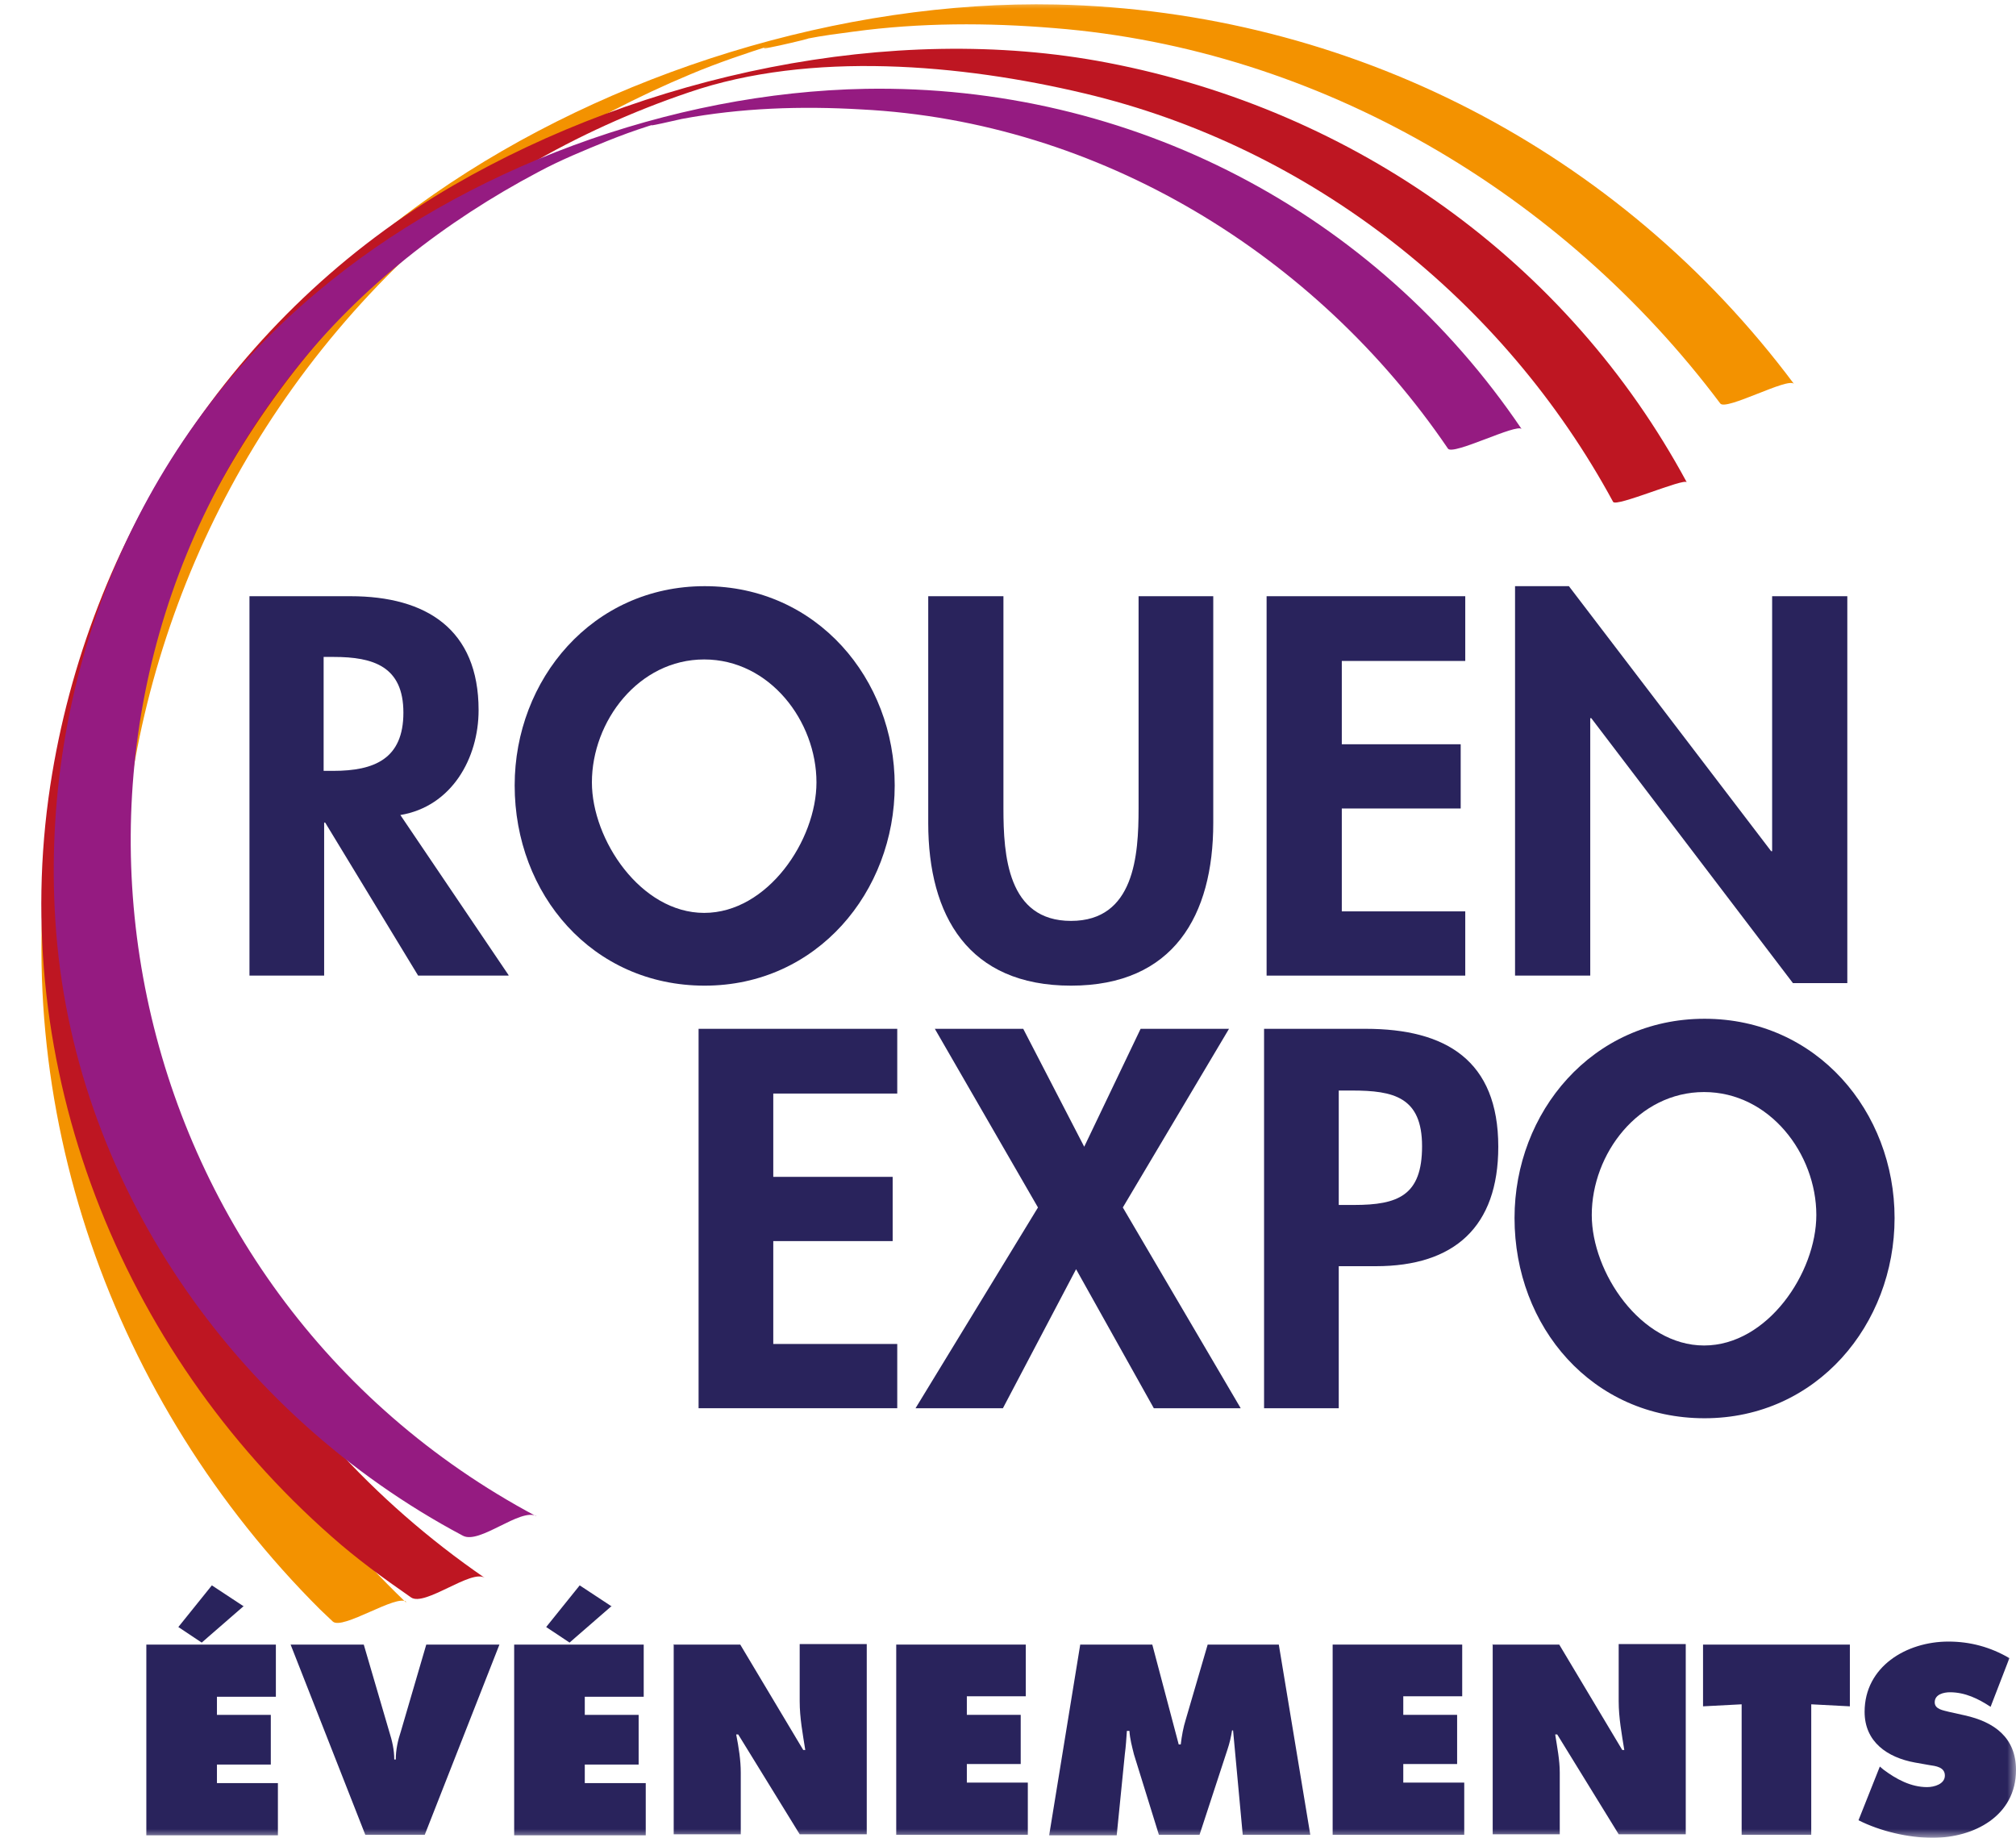
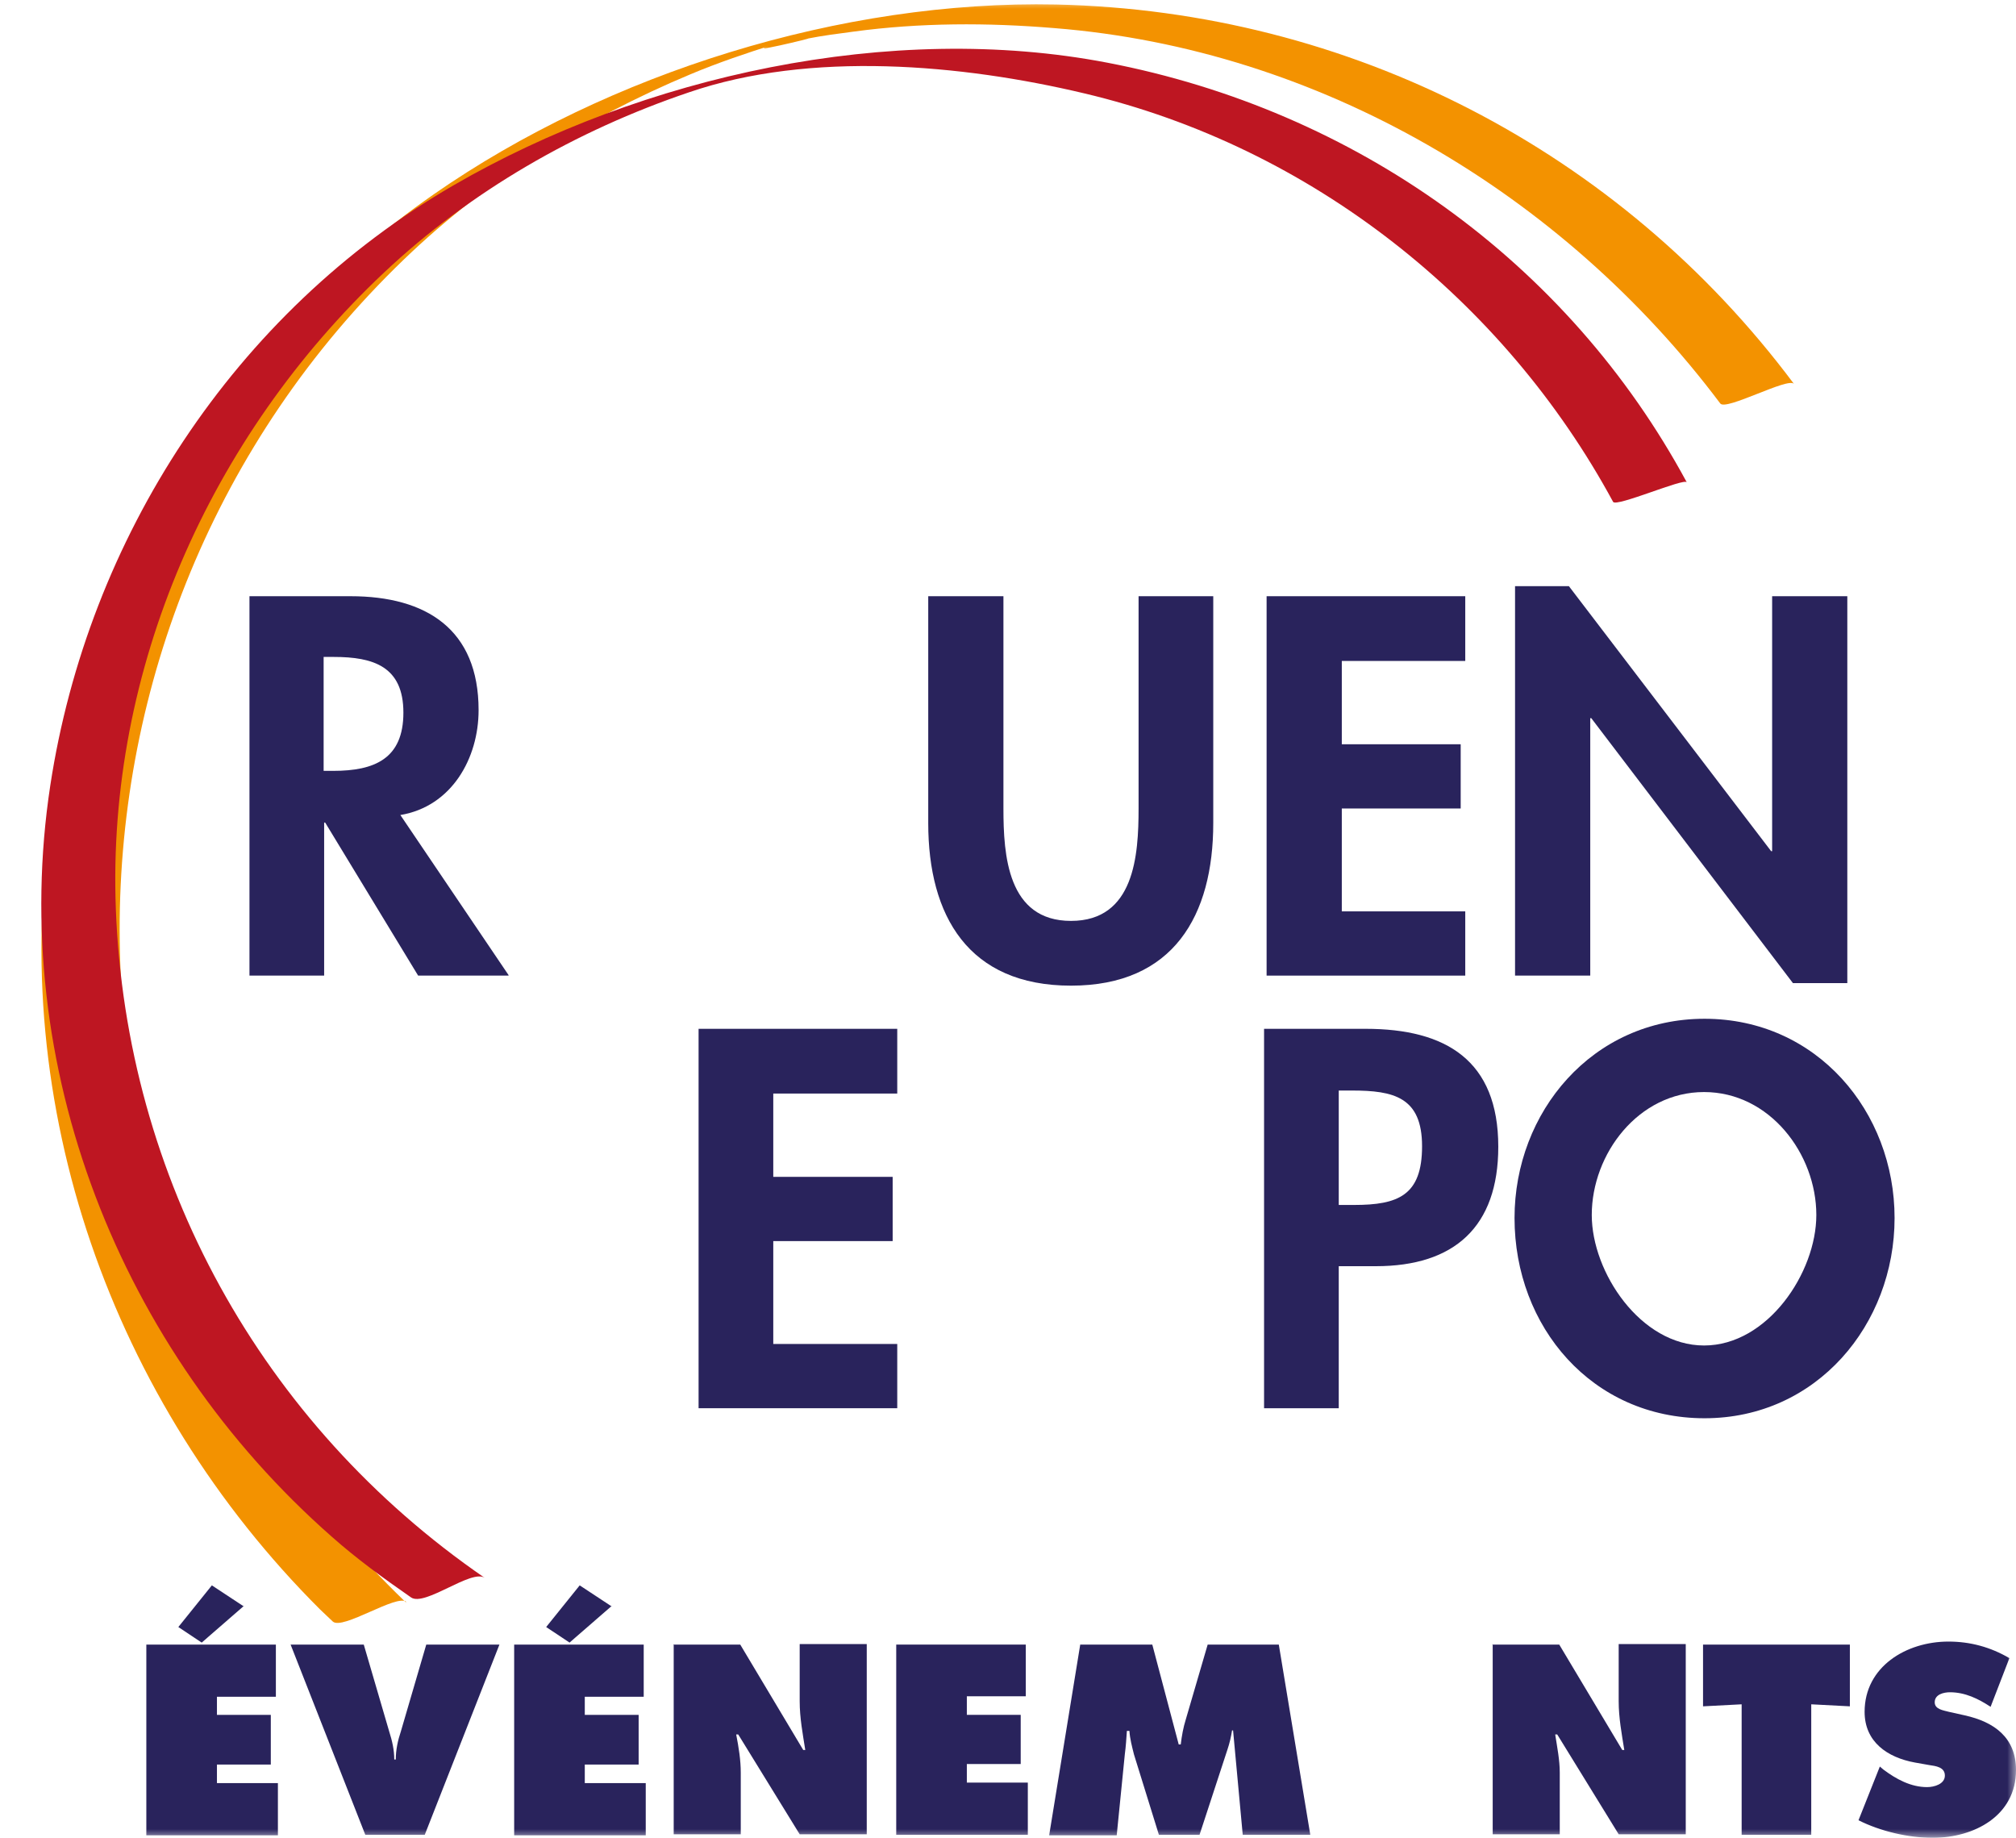
<svg xmlns="http://www.w3.org/2000/svg" width="113" height="103" viewBox="0 0 113 103" fill="none">
  <g clip-path="url(#clip0_3_63)">
    <mask id="mask0_3_63" style="mask-type:luminance" maskUnits="userSpaceOnUse" x="0" y="0" width="113" height="103">
      <path d="M113 0H0V103H113V0Z" fill="white" />
    </mask>
    <g mask="url(#mask0_3_63)">
      <path d="M22.725 89.781C1.395 69.276 1.366 35.018 22.639 14.541C27.253 10.098 32.778 6.638 38.701 4.163C40.239 3.516 41.833 2.981 43.428 2.475C41.178 3.178 45.877 2.053 45.251 2.166C46.105 1.997 46.988 1.884 47.842 1.772C51.573 1.266 55.36 1.266 59.091 1.575C73.985 2.756 87.597 10.857 96.425 22.614C96.739 23.036 100.241 21.123 100.555 21.517C90.787 8.438 75.665 0.619 59.205 0.253C47.187 -2.23517e-07 34.116 4.078 24.32 10.885C12.672 18.985 5.04 31.811 2.904 45.65C0.37 61.935 6.265 78.558 17.941 90.202C18.168 90.427 18.425 90.652 18.652 90.877C19.194 91.384 22.269 89.302 22.782 89.781" fill="#F39200" />
      <path d="M27.168 88.43C14.609 79.795 7.062 66.013 6.493 50.937C5.98 37.521 11.761 24.47 21.529 15.273C26.37 10.716 32.294 7.313 38.616 5.175C45.422 2.841 53.908 3.6 60.772 5.232C73.501 8.241 84.294 16.82 90.417 28.127C90.588 28.436 94.404 26.777 94.546 27.03C87.883 14.682 75.979 6.188 62.082 3.516C49.95 1.181 36.024 4.247 25.431 10.379C13.1 17.523 4.927 30.208 2.819 44.018C0.427 59.713 6.692 75.661 18.596 86.124C19.991 87.362 21.501 88.459 23.039 89.527C23.808 90.062 26.427 87.924 27.168 88.43Z" fill="#BE1622" />
-       <path d="M30.044 84.971C6.436 72.398 1.33514e-05 41.431 16.574 20.673C20.219 16.088 24.947 12.404 30.158 9.647C31.411 8.972 32.721 8.438 34.031 7.904C34.8 7.594 35.569 7.313 36.366 7.06C36.651 6.975 36.907 6.891 37.192 6.807C36.025 7.144 36.366 7.088 38.217 6.666C41.521 6.047 44.91 5.935 48.27 6.132C61.626 6.807 73.786 14.288 81.162 25.145C81.447 25.539 85.035 23.711 85.291 24.048C77.061 11.87 63.392 4.725 48.526 4.978C37.619 5.175 26 9.422 17.742 16.398C7.404 25.061 2.25 38.365 3.104 51.612C4.015 66.154 13.071 79.233 25.943 86.068C26.883 86.574 29.161 84.493 30.073 84.971" fill="#951B81" />
      <path d="M8.202 92.171H15.463V95.096H12.16V96.109H15.179V98.894H12.16V99.934H15.577V102.859H8.202V92.199V92.171ZM13.669 90.005L11.306 92.059L9.996 91.187L11.875 88.852L13.669 90.034V90.005Z" fill="#29235C" />
      <path d="M27.994 92.171L23.808 102.831H20.476L16.289 92.171H20.39L21.814 97.037C21.985 97.572 22.099 98.078 22.099 98.612H22.184C22.184 98.078 22.298 97.543 22.469 97.037L23.893 92.171H27.994Z" fill="#29235C" />
      <path d="M28.82 92.171H36.081V95.096H32.778V96.109H35.797V98.894H32.778V99.934H36.195V102.859H28.82V92.199V92.171ZM34.287 90.005L31.924 92.059L30.614 91.187L32.493 88.852L34.287 90.034V90.005Z" fill="#29235C" />
      <path d="M37.733 92.171H41.492L45.023 98.078H45.137C44.995 97.178 44.824 96.278 44.824 95.35V92.143H48.583V102.803H44.824L41.378 97.206H41.264C41.407 97.937 41.521 98.64 41.521 99.344V102.803H37.762V92.143L37.733 92.171Z" fill="#29235C" />
      <path d="M50.235 92.171H57.497V95.068H54.193V96.109H57.212V98.865H54.193V99.906H57.611V102.831H50.235V92.171Z" fill="#29235C" />
      <path d="M60.544 92.171H64.588L66.069 97.768H66.183C66.239 97.29 66.325 96.812 66.467 96.362L67.692 92.171H71.679L73.444 102.831H69.657L69.116 96.981H69.059C69.002 97.347 68.916 97.712 68.802 98.05L67.236 102.831H64.958L63.562 98.331C63.449 97.881 63.335 97.459 63.306 97.009H63.164C63.135 97.431 63.107 97.881 63.05 98.303L62.594 102.859H58.807L60.544 92.199V92.171Z" fill="#29235C" />
-       <path d="M74.697 92.171H81.959V95.068H78.656V96.109H81.674V98.865H78.656V99.906H82.073V102.831H74.697V92.171Z" fill="#29235C" />
      <path d="M83.639 92.171H87.398L90.93 98.078H91.044C90.901 97.178 90.73 96.278 90.73 95.35V92.143H94.489V102.803H90.73L87.284 97.206H87.171C87.284 97.937 87.427 98.64 87.427 99.344V102.803H83.668V92.143L83.639 92.171Z" fill="#29235C" />
      <path d="M95.458 92.171H103.688V95.631L101.523 95.518V102.831H97.622V95.518L95.458 95.631V92.171Z" fill="#29235C" />
      <path d="M105.368 99.006L105.567 99.175C106.279 99.709 107.105 100.159 108.016 100.159C108.415 100.159 109.013 99.99 109.013 99.512C109.013 99.034 108.501 98.978 108.13 98.922L107.333 98.781C105.795 98.5 104.514 97.628 104.514 95.94C104.514 93.409 106.849 92.002 109.212 92.002C110.437 92.002 111.576 92.312 112.63 92.931L111.576 95.659C110.893 95.209 110.152 94.843 109.298 94.843C108.956 94.843 108.444 94.956 108.444 95.406C108.444 95.799 108.928 95.856 109.241 95.94L110.124 96.137C111.775 96.503 113 97.375 113 99.203C113 101.762 110.665 103 108.33 103C106.963 103 105.396 102.634 104.172 102.016L105.368 99.006Z" fill="#29235C" />
      <path d="M28.506 54.678H23.437L18.226 46.1H18.169V54.678H13.983V33.415H19.65C23.893 33.415 26.826 35.271 26.826 39.799C26.826 42.499 25.317 45.2 22.441 45.678L28.506 54.65V54.678ZM18.14 43.203H18.681C20.988 43.203 22.611 42.528 22.611 39.94C22.611 37.352 20.931 36.818 18.71 36.818H18.14V43.203Z" fill="#29235C" />
-       <path d="M28.848 44.018C28.848 38.084 33.205 32.852 39.499 32.852C45.792 32.852 50.15 38.055 50.15 44.018C50.15 49.981 45.792 55.241 39.499 55.241C33.205 55.241 28.848 50.122 28.848 44.018ZM33.177 43.849C33.177 47.056 35.911 51.163 39.47 51.163C43.03 51.163 45.764 47.084 45.764 43.849C45.764 40.418 43.144 36.959 39.47 36.959C35.797 36.959 33.177 40.418 33.177 43.849Z" fill="#29235C" />
      <path d="M52.057 33.415H56.244V45.312C56.244 47.928 56.471 51.612 60.031 51.612C63.591 51.612 63.819 47.928 63.819 45.312V33.415H68.005V46.128C68.005 51.303 65.784 55.241 60.031 55.241C54.279 55.241 52.029 51.331 52.029 46.128V33.415H52.057Z" fill="#29235C" />
      <path d="M75.21 37.043V41.712H81.874V45.312H75.21V51.078H82.13V54.678H70.995V33.415H82.13V37.043H75.21Z" fill="#29235C" />
      <path d="M84.921 32.852H87.939L99.274 47.703H99.331V33.414H103.545V55.1H100.498L89.193 40.249H89.136V54.678H84.921V32.852Z" fill="#29235C" />
      <path d="M43.343 61.288V65.957H50.035V69.557H43.343V75.323H50.292V78.924H39.157V57.66H50.292V61.288H43.343Z" fill="#29235C" />
-       <path d="M52.399 57.66H57.354L60.772 64.269L63.933 57.66H68.888L62.936 67.673L69.543 78.924H64.673L60.316 71.132L56.215 78.924H51.317L58.18 67.673L52.399 57.66Z" fill="#29235C" />
      <path d="M75.039 78.924H70.853V57.66H76.548C81.048 57.66 83.981 59.432 83.981 64.269C83.981 68.77 81.504 70.964 77.118 70.964H75.039V78.924ZM75.039 67.532H75.893C78.371 67.532 79.709 66.998 79.709 64.241C79.709 61.485 78.115 61.119 75.779 61.119H75.039V67.532Z" fill="#29235C" />
      <path d="M84.892 68.263C84.892 62.329 89.249 57.097 95.543 57.097C101.837 57.097 106.194 62.301 106.194 68.263C106.194 74.226 101.837 79.486 95.543 79.486C89.249 79.486 84.892 74.367 84.892 68.263ZM89.221 68.095C89.221 71.301 91.955 75.408 95.515 75.408C99.074 75.408 101.808 71.329 101.808 68.095C101.808 64.663 99.188 61.204 95.515 61.204C91.841 61.204 89.221 64.663 89.221 68.095Z" fill="#29235C" />
    </g>
  </g>
  <defs>
    <clipPath id="clip0_3_63">
      <rect width="113" height="103" fill="white" />
    </clipPath>
  </defs>
</svg>